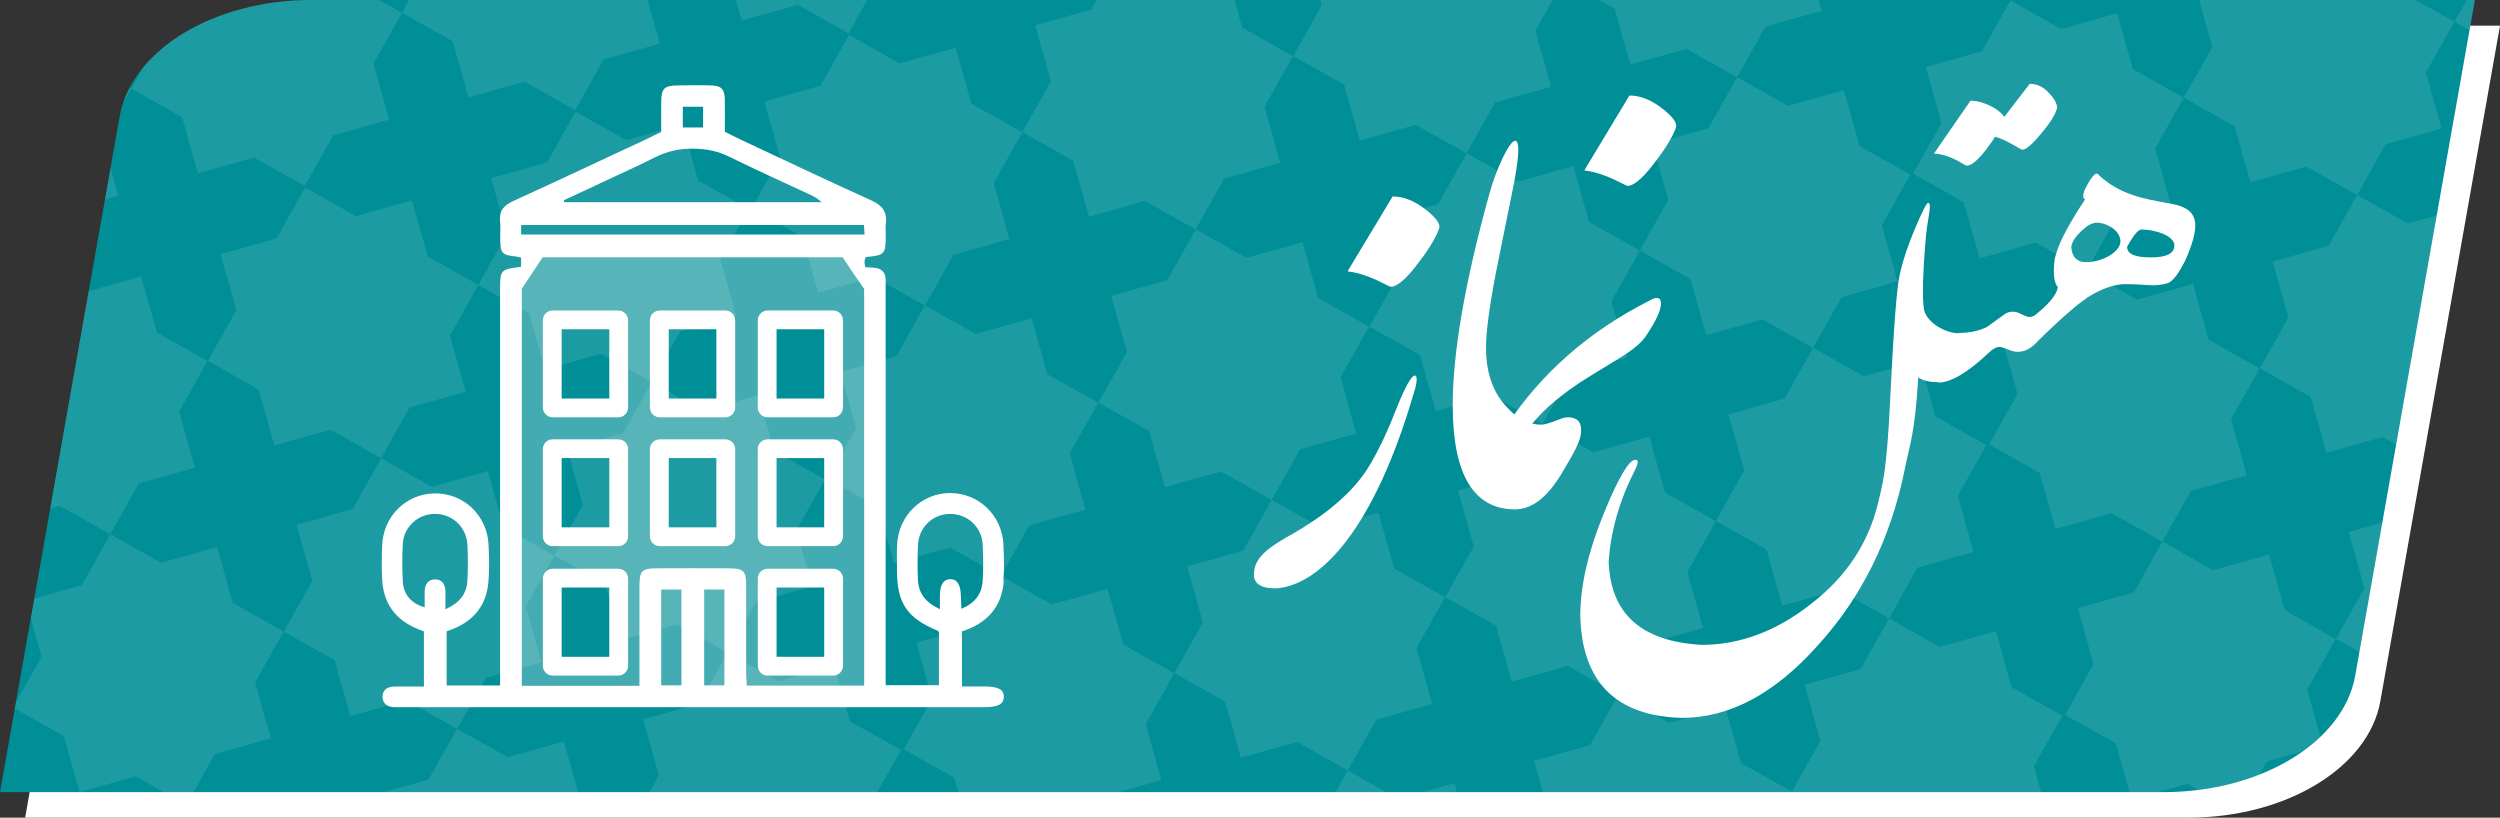
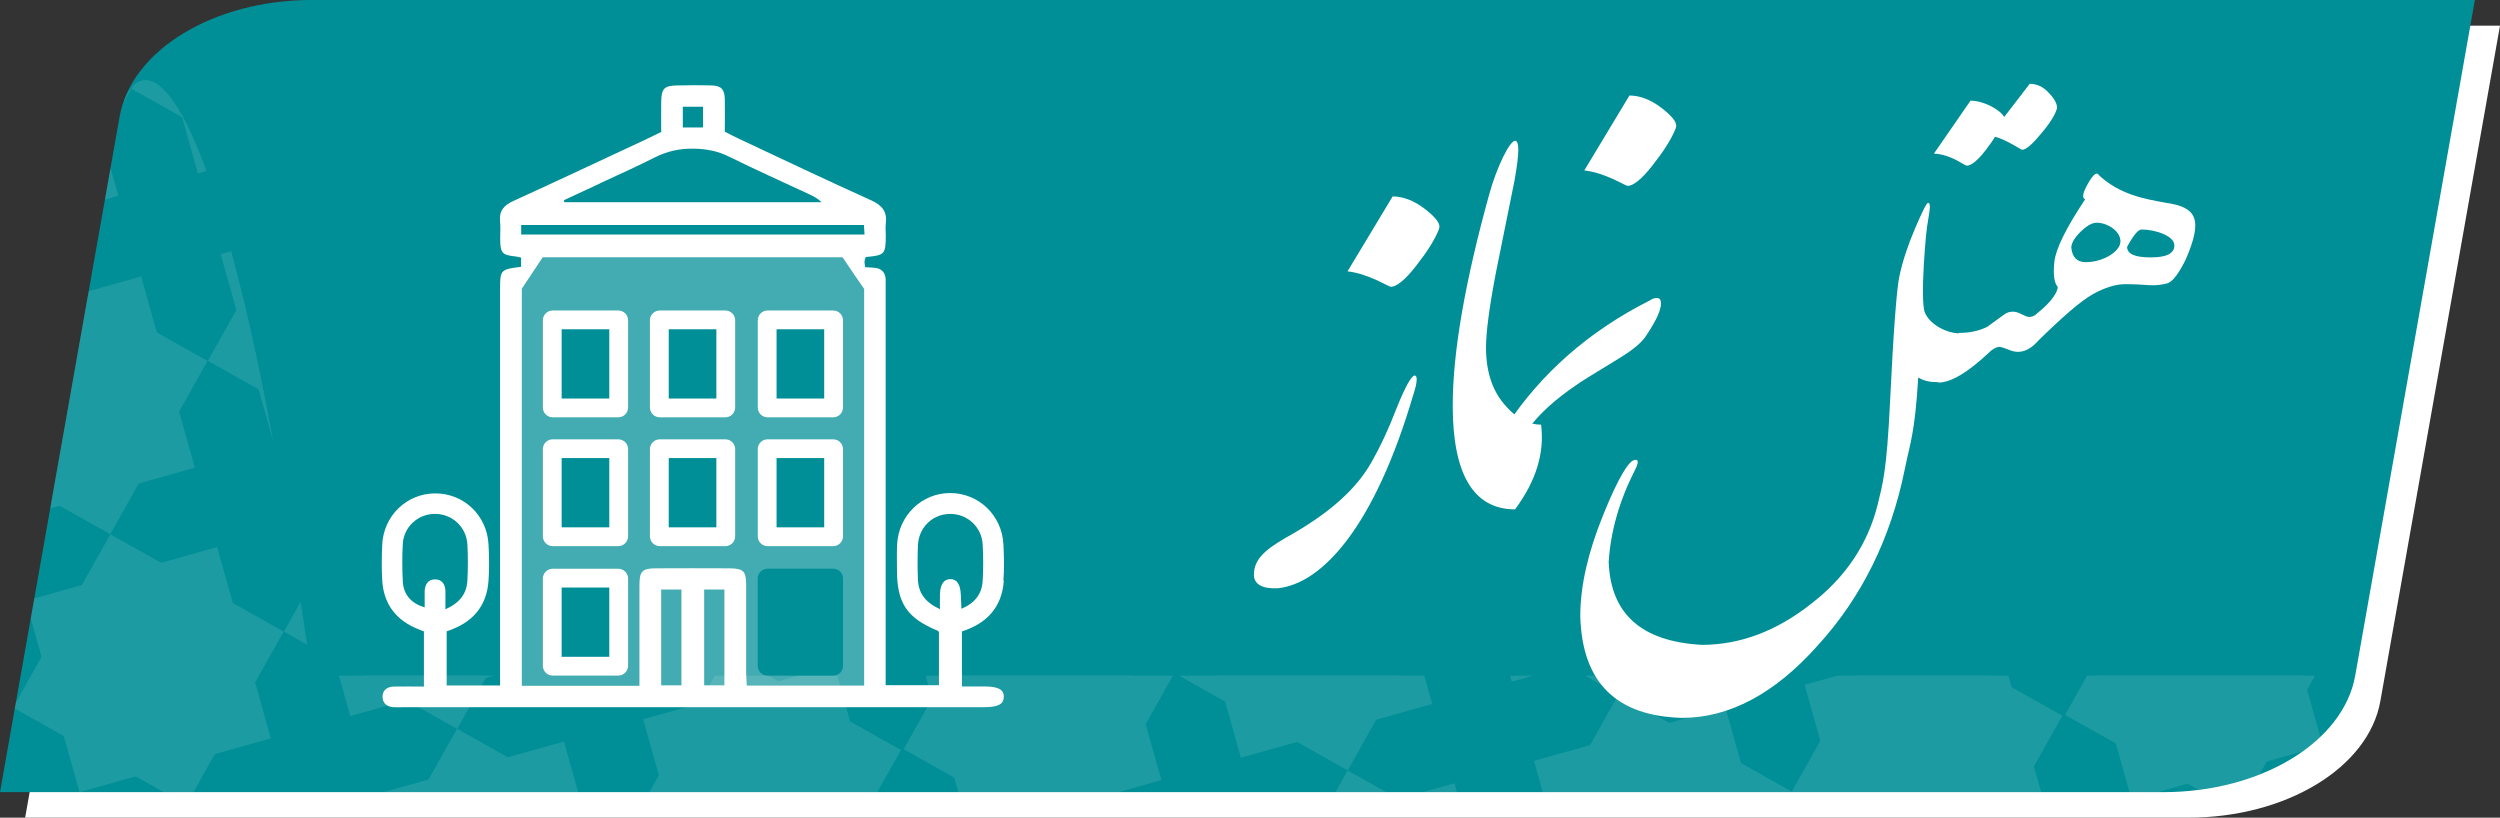
<svg xmlns="http://www.w3.org/2000/svg" id="Layer_2" data-name="Layer 2" viewBox="0 0 198.92 65.06">
  <rect x="0" y="0" width="198.92" height="65.06" fill="#333333" stroke="none" />
  <defs>
    <style>
      .cls-1 {
        fill: #fff;
      }

      .cls-2 {
        opacity: .11;
      }

      .cls-3 {
        fill: rgba(255, 255, 255, .26);
      }

      .cls-4 {
        clip-path: url(#clippath);
      }

      .cls-5 {
        fill: none;
      }

      .cls-6 {
        fill: #008f97;
      }
    </style>
    <clipPath id="clippath">
-       <path class="cls-5" d="M0,63.03H172.12c7.78,0,14.34-3.98,15.28-9.27L196.92,0H24.8C17.02,0,10.46,3.98,9.52,9.27L0,63.03Z" />
+       <path class="cls-5" d="M0,63.03H172.12c7.78,0,14.34-3.98,15.28-9.27H24.8C17.02,0,10.46,3.98,9.52,9.27L0,63.03Z" />
    </clipPath>
  </defs>
  <g id="Layer_1-2" data-name="Layer 1">
    <g>
      <path class="cls-1" d="M2,65.06H174.12c7.78,0,14.34-3.98,15.28-9.27L198.92,2.04H26.8c-7.78,0-14.34,3.98-15.28,9.27L2,65.06Z" />
      <path class="cls-6" d="M0,63.03H172.12c7.78,0,14.34-3.98,15.28-9.27L196.92,0H24.8C17.02,0,10.46,3.98,9.52,9.27L0,63.03Z" />
      <g class="cls-2">
        <g class="cls-4">
          <g>
            <rect class="cls-1" x="31.49" y="60.84" width="15.81" height="15.81" transform="translate(-17.12 13.22) rotate(-15.69)" />
            <rect class="cls-1" x="31.49" y="60.84" width="15.81" height="15.81" transform="translate(-39.84 69.45) rotate(-60.69)" />
            <rect class="cls-1" x="9.94" y="66.9" width="15.81" height="15.81" transform="translate(-19.56 7.61) rotate(-15.69)" />
            <rect class="cls-1" x="9.94" y="66.9" width="15.81" height="15.81" transform="translate(-56.12 53.75) rotate(-60.69)" />
            <rect class="cls-1" x="19.4" y="17.79" width="15.81" height="15.81" transform="translate(-5.93 8.34) rotate(-15.69)" />
            <rect class="cls-1" x="19.4" y="17.79" width="15.81" height="15.81" transform="translate(-8.47 36.92) rotate(-60.69)" />
            <rect class="cls-1" x="-2.15" y="23.84" width="15.81" height="15.81" transform="translate(-8.37 2.74) rotate(-15.69)" />
            <rect class="cls-1" x="-2.15" y="23.84" width="15.81" height="15.81" transform="translate(-24.75 21.22) rotate(-60.69)" />
            <rect class="cls-1" x="25.44" y="39.32" width="15.81" height="15.81" transform="translate(-11.53 10.78) rotate(-15.69)" />
            <rect class="cls-1" x="25.44" y="39.32" width="15.81" height="15.81" transform="translate(-24.15 53.19) rotate(-60.69)" />
            <rect class="cls-1" x="3.9" y="45.37" width="15.81" height="15.81" transform="translate(-13.97 5.18) rotate(-15.69)" />
            <rect class="cls-1" x="3.9" y="45.37" width="15.81" height="15.81" transform="translate(-40.43 37.49) rotate(-60.69)" />
            <rect class="cls-1" x="-17.65" y="51.42" width="15.81" height="15.81" transform="translate(-16.41 -.43) rotate(-15.69)" />
            <rect class="cls-1" x="-17.65" y="51.42" width="15.81" height="15.81" transform="translate(-56.71 21.79) rotate(-60.69)" />
            <rect class="cls-1" x="117.85" y="36.58" width="15.81" height="15.81" transform="translate(-7.34 35.67) rotate(-15.69)" />
            <rect class="cls-1" x="117.85" y="36.58" width="15.81" height="15.81" transform="translate(25.41 132.37) rotate(-60.69)" />
            <rect class="cls-1" x="96.31" y="42.63" width="15.81" height="15.81" transform="translate(-9.79 30.07) rotate(-15.69)" />
            <rect class="cls-1" x="96.31" y="42.63" width="15.81" height="15.81" transform="translate(9.13 116.67) rotate(-60.69)" />
            <polygon class="cls-1" points="140.3 67.03 142.57 62.99 138.53 60.72 137.28 56.26 132.82 57.52 128.78 55.25 126.52 59.29 122.06 60.54 123.31 65 121.04 69.04 125.08 71.3 126.33 75.76 130.79 74.51 134.83 76.78 137.1 72.74 141.55 71.49 140.3 67.03" />
            <rect class="cls-1" x="102.35" y="64.16" width="15.81" height="15.81" transform="translate(-15.38 32.51) rotate(-15.69)" />
            <rect class="cls-1" x="102.35" y="64.16" width="15.81" height="15.81" transform="translate(-6.56 132.93) rotate(-60.69)" />
            <rect class="cls-1" x="74.76" y="48.69" width="15.81" height="15.81" transform="translate(-12.23 24.47) rotate(-15.69)" />
            <rect class="cls-1" x="74.76" y="48.69" width="15.81" height="15.81" transform="translate(-7.15 100.97) rotate(-60.69)" />
            <rect class="cls-1" x="53.02" y="54.8" width="15.81" height="15.81" transform="translate(-14.69 18.81) rotate(-15.69)" />
            <rect class="cls-1" x="53.02" y="54.8" width="15.81" height="15.81" transform="translate(-23.58 85.13) rotate(-60.69)" />
            <rect class="cls-1" x="105.76" y="-6.47" width="15.81" height="15.81" transform="translate(3.85 30.79) rotate(-15.69)" />
            <rect class="cls-1" x="105.76" y="-6.47" width="15.81" height="15.81" transform="translate(56.77 99.85) rotate(-60.69)" />
            <rect class="cls-1" x="84.21" y="-.42" width="15.81" height="15.81" transform="translate(1.41 25.19) rotate(-15.69)" />
            <rect class="cls-1" x="84.21" y="-.42" width="15.81" height="15.81" transform="translate(40.49 84.15) rotate(-60.69)" />
            <rect class="cls-1" x="111.81" y="15.06" width="15.81" height="15.81" transform="translate(-1.75 33.23) rotate(-15.69)" />
            <rect class="cls-1" x="111.81" y="15.06" width="15.81" height="15.81" transform="translate(41.09 116.11) rotate(-60.69)" />
            <rect class="cls-1" x="90.26" y="21.11" width="15.81" height="15.81" transform="translate(-4.19 27.63) rotate(-15.69)" />
            <rect class="cls-1" x="90.26" y="21.11" width="15.81" height="15.81" transform="translate(24.81 100.41) rotate(-60.69)" />
            <rect class="cls-1" x="62.66" y="5.64" width="15.81" height="15.81" transform="translate(-1.03 19.59) rotate(-15.69)" />
            <rect class="cls-1" x="62.66" y="5.64" width="15.81" height="15.81" transform="translate(24.22 68.45) rotate(-60.69)" />
            <rect class="cls-1" x="40.92" y="11.74" width="15.81" height="15.81" transform="translate(-3.49 13.94) rotate(-15.69)" />
            <rect class="cls-1" x="40.92" y="11.74" width="15.81" height="15.81" transform="translate(7.79 52.61) rotate(-60.69)" />
            <rect class="cls-1" x="68.71" y="27.16" width="15.81" height="15.81" transform="translate(-6.63 22.03) rotate(-15.69)" />
            <rect class="cls-1" x="68.71" y="27.16" width="15.81" height="15.81" transform="translate(8.53 84.71) rotate(-60.69)" />
            <rect class="cls-1" x="46.97" y="33.27" width="15.81" height="15.81" transform="translate(-9.09 16.38) rotate(-15.69)" />
            <rect class="cls-1" x="46.97" y="33.27" width="15.81" height="15.81" transform="translate(-7.89 68.87) rotate(-60.69)" />
            <rect class="cls-1" x="182.67" y="18.37" width="15.81" height="15.81" transform="translate(0 52.52) rotate(-15.69)" />
            <rect class="cls-1" x="182.67" y="18.37" width="15.81" height="15.81" transform="translate(74.37 179.6) rotate(-60.69)" />
            <rect class="cls-1" x="188.72" y="39.9" width="15.81" height="15.81" transform="translate(-5.6 54.96) rotate(-15.69)" />
            <rect class="cls-1" x="188.72" y="39.9" width="15.81" height="15.81" transform="translate(58.69 195.86) rotate(-60.69)" />
            <rect class="cls-1" x="161.12" y="24.43" width="15.81" height="15.81" transform="translate(-2.45 46.92) rotate(-15.69)" />
            <rect class="cls-1" x="161.12" y="24.43" width="15.81" height="15.81" transform="translate(58.09 163.9) rotate(-60.69)" />
            <rect class="cls-1" x="139.38" y="30.53" width="15.81" height="15.81" transform="translate(-4.91 41.27) rotate(-15.69)" />
            <rect class="cls-1" x="139.38" y="30.53" width="15.81" height="15.81" transform="translate(41.67 148.05) rotate(-60.69)" />
            <rect class="cls-1" x="167.17" y="45.95" width="15.81" height="15.81" transform="translate(-8.04 49.36) rotate(-15.69)" />
            <rect class="cls-1" x="167.17" y="45.95" width="15.81" height="15.81" transform="translate(42.41 180.16) rotate(-60.69)" />
            <rect class="cls-1" x="145.43" y="52.06" width="15.81" height="15.81" transform="translate(-10.5 43.7) rotate(-15.69)" />
            <rect class="cls-1" x="145.43" y="52.06" width="15.81" height="15.81" transform="translate(25.98 164.32) rotate(-60.69)" />
            <rect class="cls-1" x="198.17" y="-9.21" width="15.81" height="15.81" transform="translate(8.03 55.68) rotate(-15.69)" />
            <rect class="cls-1" x="198.17" y="-9.21" width="15.81" height="15.81" transform="translate(106.33 179.03) rotate(-60.69)" />
            <rect class="cls-1" x="176.62" y="-3.15" width="15.81" height="15.81" transform="translate(5.59 50.08) rotate(-15.69)" />
            <rect class="cls-1" x="176.62" y="-3.15" width="15.81" height="15.81" transform="translate(90.05 163.33) rotate(-60.69)" />
            <rect class="cls-1" x="149.03" y="-18.63" width="15.81" height="15.81" transform="translate(89.46 131.37) rotate(-60.69)" />
            <rect class="cls-1" x="127.29" y="-12.52" width="15.81" height="15.81" transform="translate(6.29 36.39) rotate(-15.69)" />
            <rect class="cls-1" x="127.29" y="-12.52" width="15.81" height="15.81" transform="translate(73.03 115.53) rotate(-60.69)" />
            <rect class="cls-1" x="155.08" y="2.9" width="15.81" height="15.81" transform="translate(3.15 44.48) rotate(-15.69)" />
            <rect class="cls-1" x="155.08" y="2.9" width="15.81" height="15.81" transform="translate(73.78 147.63) rotate(-60.69)" />
            <rect class="cls-1" x="133.33" y="9.01" width="15.81" height="15.81" transform="translate(.69 38.83) rotate(-15.69)" />
            <rect class="cls-1" x="133.33" y="9.01" width="15.81" height="15.81" transform="translate(57.35 131.79) rotate(-60.69)" />
            <rect class="cls-1" x="13.31" y="-3.86" width="15.81" height="15.81" transform="translate(-.3 5.89) rotate(-15.69)" />
            <rect class="cls-1" x="13.31" y="-3.86" width="15.81" height="15.81" transform="translate(7.31 20.56) rotate(-60.69)" />
            <rect class="cls-1" x="-8.24" y="2.19" width="15.81" height="15.81" transform="translate(-2.74 .29) rotate(-15.69)" />
            <rect class="cls-1" x="-8.24" y="2.19" width="15.81" height="15.81" transform="translate(-8.97 4.86) rotate(-60.69)" />
            <rect class="cls-1" x="56.58" y="-16.02" width="15.81" height="15.81" transform="translate(4.6 17.14) rotate(-15.69)" />
            <rect class="cls-1" x="56.58" y="-16.02" width="15.81" height="15.81" transform="translate(40 52.09) rotate(-60.69)" />
            <rect class="cls-1" x="34.84" y="-9.91" width="15.81" height="15.81" transform="translate(2.14 11.49) rotate(-15.69)" />
            <rect class="cls-1" x="34.84" y="-9.91" width="15.81" height="15.81" transform="translate(23.57 36.25) rotate(-60.69)" />
          </g>
        </g>
      </g>
      <g>
        <path class="cls-1" d="M79.84,46.2c.07-.96,.05-1.92,0-2.88-.11-2.32-1.97-4.09-4.24-4.09-2.26,0-4.11,1.79-4.22,4.11-.03,.67-.01,1.35-.01,2.03,0,2.62,.8,3.81,3.23,4.81,.06,.02,.09,.1,.11,.12v4.22h-4.24v-1.36c0-10,0-19.99,0-29.99,0-.32,0-.64,0-.96-.03-.54-.33-.85-.87-.9-.24-.03-.48-.03-.76-.05-.02-.19-.06-.32-.05-.45,0-.13,.07-.26,.1-.36,1.5-.13,1.58-.22,1.59-1.68,0-.32-.04-.65,0-.96,.13-.96-.28-1.47-1.16-1.87-3.53-1.59-7.03-3.26-10.53-4.9-.38-.18-.75-.37-1.12-.56,0-.94,.02-1.79,0-2.64-.03-.75-.3-1.02-1.05-1.04-.92-.03-1.85-.02-2.77,0-1,.02-1.22,.25-1.24,1.29-.01,.81,0,1.62,0,2.41-.45,.22-.8,.39-1.15,.56-3.54,1.65-7.08,3.32-10.63,4.94-.75,.34-1.13,.79-1.04,1.63,.05,.49,0,1,.01,1.49,.02,1.03,.18,1.18,1.25,1.29,.13,.01,.26,.06,.41,.09v.73c-1.63,.2-1.67,.24-1.67,1.78,0,.25,0,.5,0,.75v30.78h-4.25v-4.31c2.02-.65,3.19-1.95,3.33-4.03,.07-.96,.05-1.92,0-2.88-.12-2.32-1.98-4.08-4.26-4.06-2.27,.01-4.11,1.8-4.2,4.12-.04,.92-.05,1.85,0,2.77,.1,1.75,.94,3.02,2.54,3.77,.25,.12,.52,.22,.78,.32v4.39c-.86,0-1.65-.02-2.42,0-.53,.02-.9,.31-.87,.87,.03,.49,.38,.74,.87,.77,.28,.02,.57,0,.85,0,15.33,0,30.67,0,46,0h.11c1.13,0,1.58-.23,1.6-.8,.02-.6-.43-.85-1.55-.85-.59,0-1.18,0-1.78,0v-4.38c2-.64,3.18-1.94,3.33-4.02Zm-44.4,.8c-.02-.53-.29-.91-.84-.9-.55,.01-.79,.41-.81,.94,0,.42,0,.85,0,1.29-1.07-.32-1.68-1.01-1.74-2.06-.05-.99-.06-1.99,0-2.99,.07-1.35,1.2-2.38,2.53-2.39,1.38-.02,2.53,1.03,2.61,2.43,.05,.96,.05,1.92,0,2.88-.06,1.03-.6,1.77-1.75,2.28,0-.63,.01-1.06,0-1.48ZM54.33,8.49h1.61v1.65h-1.61v-1.65Zm-6.6,6.1c1.45-.68,2.91-1.32,4.34-2.05,1.01-.51,2.03-.74,3.17-.71,.98,.02,1.87,.19,2.76,.63,2.13,1.05,4.31,2.03,6.46,3.03,.31,.15,.62,.31,.91,.6h-20.47c-.01-.05-.02-.11-.03-.16,.96-.45,1.92-.89,2.88-1.34Zm-6.26,3.31h27.27c.02,.23,.03,.46,.05,.76h-27.32v-.76Zm12.75,36.63h-1.61v-7.62h1.61v7.62Zm3.42,0h-1.61v-7.62h1.61v7.62Zm11.12-31.48v31.5h-9.34c-.02-.39-.05-.73-.05-1.08,0-2.31,0-4.62,0-6.93,0-1.1-.22-1.31-1.32-1.32-1.96-.01-3.91-.01-5.87,0-1.08,0-1.3,.23-1.3,1.34,0,2.63,0,5.26,0,8.01h-9.36V22.97c.19-.3,1.46-2.17,1.66-2.5h23.86c.17,.26,1.53,2.26,1.72,2.52v.06Zm7.74,25.39c-.02-.45-.04-.79-.05-1.13-.03-.82-.32-1.25-.86-1.23-.5,.02-.77,.42-.8,1.18-.01,.35,0,.7,0,1.21-1.17-.54-1.7-1.28-1.75-2.32-.04-.92-.04-1.85,0-2.77,.06-1.42,1.17-2.48,2.55-2.49,1.38-.01,2.53,1.04,2.6,2.44,.05,.96,.06,1.92,0,2.88-.06,1.03-.6,1.77-1.69,2.23Z" />
        <g>
          <path class="cls-3" d="M67.28,19.82h-24.09l-2.7,2.46V54.95h29.21V23l-2.42-3.18Zm-17.3,33.15c0,.44-.35,.79-.79,.79h-5.21c-.44,0-.79-.35-.79-.79v-6.93c0-.44,.35-.79,.79-.79h5.21c.44,0,.79,.35,.79,.79v6.93Zm0-10.3c0,.44-.35,.79-.79,.79h-5.21c-.44,0-.79-.35-.79-.79v-6.93c0-.44,.35-.79,.79-.79h5.21c.44,0,.79,.35,.79,.79v6.93Zm0-10.25c0,.44-.35,.79-.79,.79h-5.21c-.44,0-.79-.35-.79-.79v-6.93c0-.44,.35-.79,.79-.79h5.21c.44,0,.79,.35,.79,.79v6.93Zm8.52,10.25c0,.44-.35,.79-.79,.79h-5.21c-.44,0-.79-.35-.79-.79v-6.93c0-.44,.35-.79,.79-.79h5.21c.44,0,.79,.35,.79,.79v6.93Zm0-10.25c0,.44-.35,.79-.79,.79h-5.21c-.44,0-.79-.35-.79-.79v-6.93c0-.44,.35-.79,.79-.79h5.21c.44,0,.79,.35,.79,.79v6.93Zm8.58,20.55c0,.44-.35,.79-.79,.79h-5.21c-.44,0-.79-.35-.79-.79v-6.93c0-.44,.35-.79,.79-.79h5.21c.44,0,.79,.35,.79,.79v6.93Zm0-10.3c0,.44-.35,.79-.79,.79h-5.21c-.44,0-.79-.35-.79-.79v-6.93c0-.44,.35-.79,.79-.79h5.21c.44,0,.79,.35,.79,.79v6.93Zm0-10.25c0,.44-.35,.79-.79,.79h-5.21c-.44,0-.79-.35-.79-.79v-6.93c0-.44,.35-.79,.79-.79h5.21c.44,0,.79,.35,.79,.79v6.93Z" />
          <path class="cls-1" d="M48.48,26.2v5.51h-3.79v-5.51h3.79m.71-1.5h-5.21c-.44,0-.79,.35-.79,.79v6.93c0,.44,.35,.79,.79,.79h5.21c.44,0,.79-.35,.79-.79v-6.93c0-.44-.35-.79-.79-.79h0Z" />
          <path class="cls-1" d="M57,26.2v5.51h-3.79v-5.51h3.79m.71-1.5h-5.21c-.44,0-.79,.35-.79,.79v6.93c0,.44,.35,.79,.79,.79h5.21c.44,0,.79-.35,.79-.79v-6.93c0-.44-.35-.79-.79-.79h0Z" />
          <path class="cls-1" d="M65.58,26.2v5.51h-3.79v-5.51h3.79m.71-1.5h-5.21c-.44,0-.79,.35-.79,.79v6.93c0,.44,.35,.79,.79,.79h5.21c.44,0,.79-.35,.79-.79v-6.93c0-.44-.35-.79-.79-.79h0Z" />
          <path class="cls-1" d="M48.48,36.45v5.51h-3.79v-5.51h3.79m.71-1.5h-5.21c-.44,0-.79,.35-.79,.79v6.93c0,.44,.35,.79,.79,.79h5.21c.44,0,.79-.35,.79-.79v-6.93c0-.44-.35-.79-.79-.79h0Z" />
          <path class="cls-1" d="M57,36.45v5.51h-3.79v-5.51h3.79m.71-1.5h-5.21c-.44,0-.79,.35-.79,.79v6.93c0,.44,.35,.79,.79,.79h5.21c.44,0,.79-.35,.79-.79v-6.93c0-.44-.35-.79-.79-.79h0Z" />
          <path class="cls-1" d="M65.58,36.45v5.51h-3.79v-5.51h3.79m.71-1.5h-5.21c-.44,0-.79,.35-.79,.79v6.93c0,.44,.35,.79,.79,.79h5.21c.44,0,.79-.35,.79-.79v-6.93c0-.44-.35-.79-.79-.79h0Z" />
          <path class="cls-1" d="M48.48,46.75v5.51h-3.79v-5.51h3.79m.71-1.5h-5.21c-.44,0-.79,.35-.79,.79v6.93c0,.44,.35,.79,.79,.79h5.21c.44,0,.79-.35,.79-.79v-6.93c0-.44-.35-.79-.79-.79h0Z" />
-           <path class="cls-1" d="M65.58,46.75v5.51h-3.79v-5.51h3.79m.71-1.5h-5.21c-.44,0-.79,.35-.79,.79v6.93c0,.44,.35,.79,.79,.79h5.21c.44,0,.79-.35,.79-.79v-6.93c0-.44-.35-.79-.79-.79h0Z" />
        </g>
      </g>
      <g>
-         <path class="cls-1" d="M122.61,33.79l-2.07,6.74c1.33,0,2.56-.94,3.69-2.81,1.08-1.82,1.58-2.66,1.58-3.49,0-.69-.34-1.03-1.08-1.03-.49,0-1.48,.59-2.12,.59" />
        <g>
          <path class="cls-1" d="M131.28,23.9c-4.87,2.46-8.66,5.81-11.42,9.99h1.92c.79-1.03,1.97-2.12,3.64-3.25,.1-.1,1.28-.84,3.54-2.21,1.03-.64,1.67-1.18,2.02-1.72,.79-1.18,1.18-2.02,1.18-2.56,0-.3-.1-.44-.34-.44-.15,0-.34,.05-.54,.2" />
          <path class="cls-1" d="M133.34,10.16c.15-.34-.2-.84-1.08-1.53s-1.77-1.03-2.61-1.03l-3.59,5.96c1.72,.2,3.25,1.23,3.45,1.23,.44,0,1.13-.54,1.97-1.62,.89-1.13,1.53-2.12,1.87-3" />
          <path class="cls-1" d="M120.55,40.53c1.67-2.26,2.36-4.48,2.07-6.74-.94,0-1.87-.44-2.71-1.38-1.13-1.18-1.67-2.76-1.67-4.77,0-1.18,.25-3.15,.79-5.96,.49-2.41,.98-4.87,1.48-7.33,.2-1.13,.3-1.92,.3-2.46,0-.44-.1-.69-.25-.69-.44,0-1.48,2.12-2.07,4.28-1.92,6.94-2.9,12.55-2.9,16.78,0,5.51,1.67,8.27,4.97,8.27" />
          <path class="cls-1" d="M112.47,31.36c.34-1.03,.3-1.48,.1-1.48-.25,0-.74,.84-1.43,2.56-.64,1.67-1.33,3.15-2.07,4.43-1.43,2.51-4.04,4.33-6.05,5.51-2.02,1.13-3.25,1.92-3.25,3.35,0,.74,.64,1.13,1.87,1.08,3.54-.34,7.73-4.87,10.83-15.46" />
          <path class="cls-1" d="M114.5,18.19c.15-.34-.2-.84-1.08-1.53s-1.77-1.03-2.61-1.03l-3.59,5.96c1.72,.2,3.25,1.23,3.45,1.23,.44,0,1.13-.54,1.97-1.62,.89-1.13,1.53-2.12,1.87-3" />
        </g>
      </g>
      <g>
        <path class="cls-1" d="M167.02,13.95c-.19-.31-.46-.08-.88,.65s-.5,1.15-.23,1.26c-1.53,2.3-2.34,3.95-2.45,4.98s0,1.69,.27,1.99c0,.34-.38,1.11-1.65,2.11v2.26c2.03-1.99,3.49-3.26,4.44-3.79s1.84-.8,2.57-.8,1.38,.04,1.92,.08c.57,.04,1.03-.04,1.46-.15,.42-.15,.88-.77,1.42-1.84,1.46-3.33,.84-4.21-1.53-4.56-1.72-.31-3.68-.65-5.33-2.18m5.98,5.56c0,.65-.61,.96-1.88,.96s-1.88-.27-1.88-.84c.5-.92,.88-1.38,1.15-1.38,1.07,0,2.61,.5,2.61,1.26m-8.2,.19c0-.34,.23-.77,.73-1.26s.92-.73,1.3-.73c.77,0,1.88,.61,1.88,1.49,0,.8-1.38,1.65-2.76,1.65-.69,0-1.07-.38-1.15-1.15" />
        <path class="cls-1" d="M162.08,27.21c.57-.77,.46-1.76,0-2.26-.19,.19-.42,.27-.61,.27-.15,0-.34-.08-.65-.23-.27-.15-.5-.19-.65-.19-.23,0-.42,.04-.65,.19-.46,.34-.92,.65-1.38,1-.65,.34-1.42,.5-2.3,.5l-1.61,3.95c1,0,2.34-.8,4.02-2.38,.31-.31,.61-.46,.88-.46,.08,0,.42,.11,.92,.31,.69,.23,1.38,0,2.03-.69" />
        <path class="cls-1" d="M160.89,11.92c.31,0,.8-.42,1.49-1.26,.73-.84,1.15-1.53,1.3-2.07,0-.34-.23-.77-.69-1.23-.42-.46-.92-.69-1.49-.69l-2.03,2.64c-.31-.57-1.61-1.3-2.68-1.3l-2.91,4.21c1.42,.08,2.41,.96,2.61,.96,.5,0,1.26-.77,2.26-2.3,.96,.27,2.03,1.03,2.15,1.03" />
        <path class="cls-1" d="M154.22,30.43c1.3-.92,1.72-2.8,1.61-3.91-1.11-.04-2.45-.84-2.72-1.8-.11-.5-.15-1.69-.04-3.56s.23-3.07,.34-3.6c.19-1.11,.19-1.42,0-1.42-.11,0-.46,.69-1.03,2.03s-1,2.61-1.26,3.87c-.19,.88-.46,4.18-.73,9.89s-.61,6.62-.96,8.11c-.77,3.18-2.53,5.86-5.33,8.01-2.76,2.18-5.67,3.26-8.7,3.26-4.79-.27-7.24-2.45-7.4-6.59,.15-2.41,.84-4.87,2.11-7.36,.27-.54,.27-.8,0-.77-.5,0-1.38,1.49-2.57,4.44s-1.8,5.59-1.8,8.01c.15,5.25,2.84,7.93,8.08,8.08,3.79,0,7.4-1.92,10.84-5.79,3.49-3.83,5.79-8.51,6.9-13.99,.42-2.11,.8-2.79,1.07-7.31,.42,.27,.92,.38,1.57,.38" />
      </g>
    </g>
  </g>
</svg>